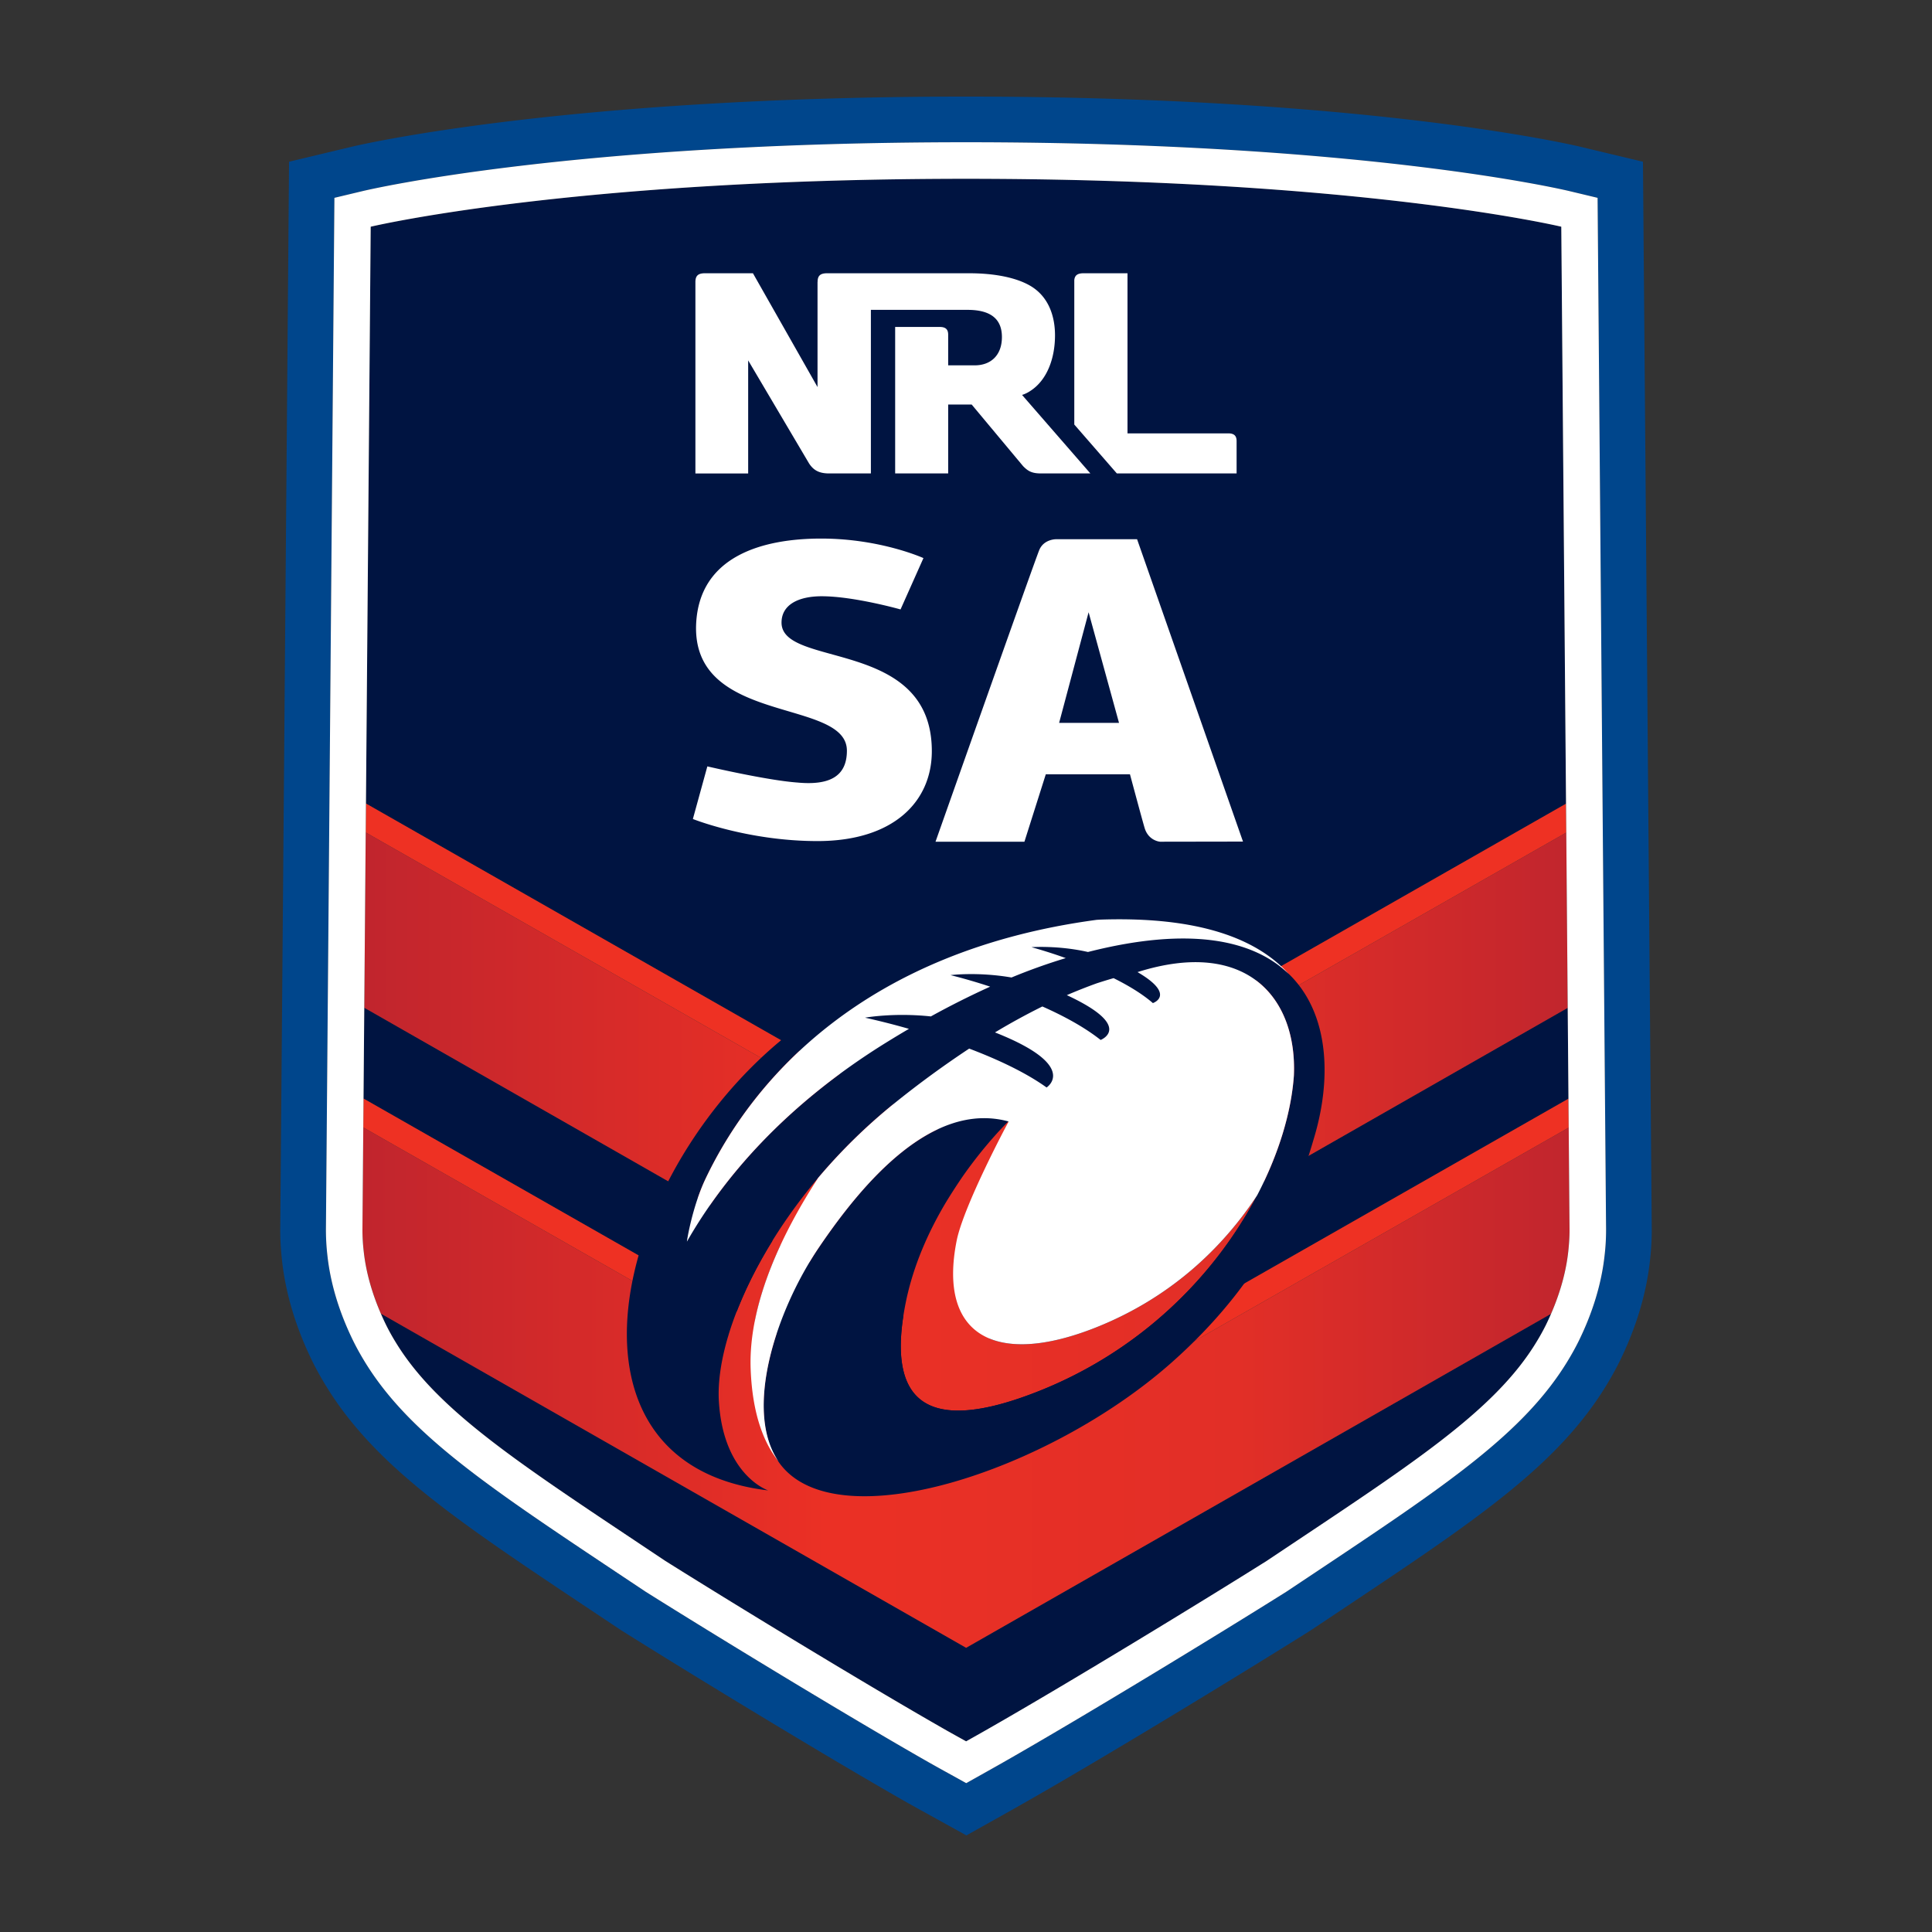
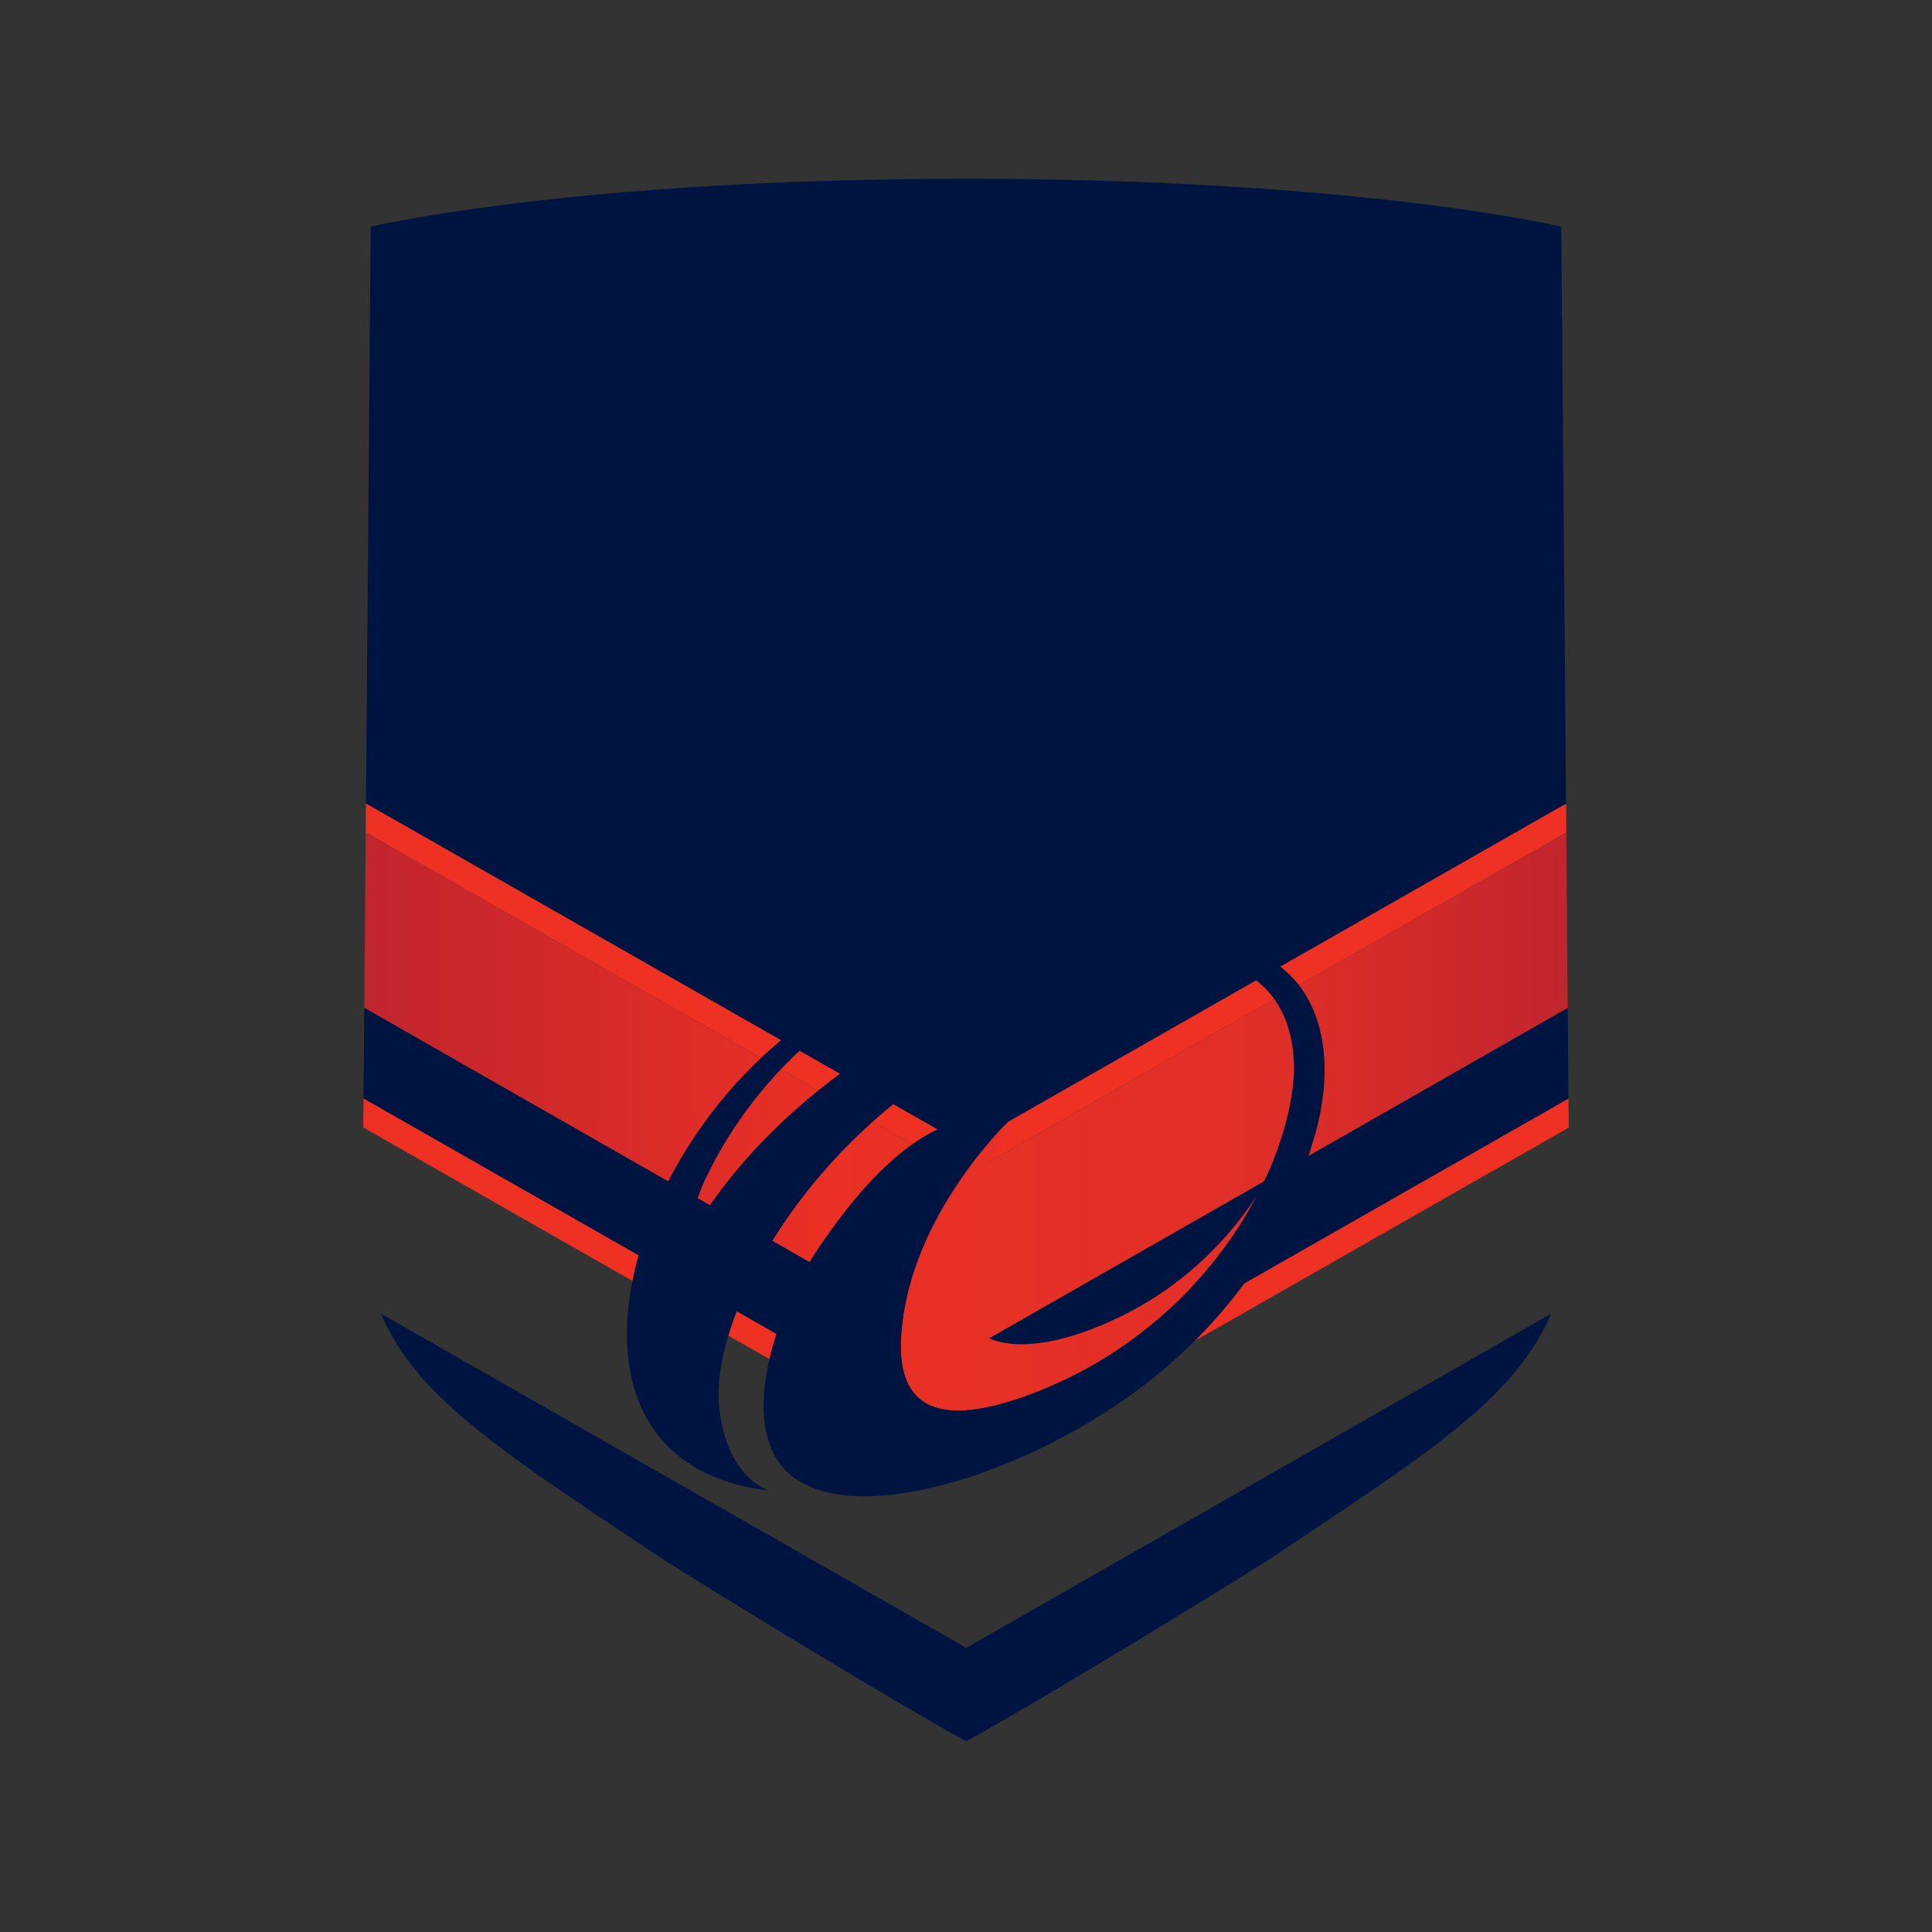
<svg xmlns="http://www.w3.org/2000/svg" width="100%" height="100%" viewBox="0 0 100 100" version="1.1" xml:space="preserve" fill-rule="evenodd" clip-rule="evenodd" stroke-linejoin="round" stroke-miterlimit="2">
  <rect x="0" y="0" width="100" height="100" fill="#333333" stroke="none" />
-   <path d="M83.052 64.991c-.158 1.443-.608 2.933-1.338 4.421-.168.338-.351.669-.547.992-2.272 3.772-6.312 6.467-13.007 10.932l-1.585 1.055c-3.449 2.168-10.457 6.442-14.646 8.826-.229.132-.998.563-.998.563l-.92.515-.92-.51s-.788-.434-1.023-.57c-4.186-2.382-11.194-6.656-14.643-8.824l-1.585-1.055c-6.694-4.465-10.735-7.16-13.008-10.932-.194-.321-.375-.65-.543-.986-.733-1.494-1.184-2.984-1.342-4.431a11.833 11.833 0 0 1-.077-1.37l.439-53.377 1.439-.344c.433-.104 10.832-2.533 31.251-2.533 20.422 0 30.821 2.429 31.253 2.533l1.439.344.439 53.377c.002.459-.024.918-.078 1.374zm1.987-56.62-3.237-.774C81.358 7.49 70.693 5 49.999 5c-20.693 0-31.356 2.49-31.8 2.597l-3.238.774-.455 55.226c-.004.516.026 1.057.091 1.648.19 1.721.717 3.474 1.573 5.22.184.375.393.753.637 1.159 2.546 4.225 6.752 7.029 13.722 11.678l1.639 1.091c3.472 2.182 10.524 6.483 14.725 8.874.351.197.702.393 1.055.587L50.021 95l2.067-1.158s.781-.44 1.01-.571c4.207-2.393 11.26-6.694 14.735-8.878l1.641-1.093c6.968-4.647 11.174-7.451 13.719-11.676.231-.381.445-.771.644-1.17.851-1.737 1.377-3.488 1.565-5.203a13.98 13.98 0 0 0 .092-1.654l-.455-55.226z" fill="#00468c" fill-rule="nonzero" />
  <path d="M77.411 72.115c.865-.87 1.576-1.751 2.14-2.688.167-.277.325-.557.467-.846.093-.191.181-.384.265-.58L50.009 85.289 19.716 67.992c.086.199.175.395.269.589.143.289.3.569.468.846.561.932 1.266 1.805 2.123 2.672l.015.009c2.527 2.549 6.383 5.029 11.849 8.682 3.163 1.989 10.258 6.327 14.575 8.784.231.132.999.557.999.557s.759-.425.99-.557c4.316-2.457 11.412-6.795 14.574-8.784 5.461-3.65 9.314-6.128 11.841-8.674l-.007-.001h-.001zm3.754-17.487-.021-2.462-31.138 17.782L18.855 52.16l-.02 2.462-.019 2.239 31.19 17.784 31.177-17.778-.018-2.239zm-.107-13.03-.246-29.864s-10.38-2.48-30.813-2.48c-20.431 0-30.812 2.481-30.812 2.481l-.245 29.855 31.064 17.714 31.052-17.706z" fill="#001441" fill-rule="nonzero" />
  <path d="m81.196 58.365-.013-1.498-31.177 17.778-31.19-17.784-.012 1.496L50.006 76.15l31.19-17.785zm-.126-15.271-.012-1.496-31.052 17.706L18.942 41.59l-.012 1.498L50.006 60.81 81.07 43.094z" fill="#ee3123" fill-rule="nonzero" />
  <path d="m81.144 52.166-.074-9.072L50.006 60.81 18.93 43.088l-.075 9.072 31.151 17.788 31.138-17.782z" fill="url(#_Linear1)" />
-   <path d="M81.196 58.365 50.006 76.15l-11.127-6.346c.229-3.206 1.943-6.496 3.469-8.837-2.314 2.744-3.894 5.665-4.645 8.167L18.804 58.357l-.044 5.275c-.002.384.025.768.067 1.149.119 1.098.445 2.189.887 3.211l30.292 17.297 30.275-17.288c.446-1.024.772-2.121.892-3.22.041-.381.069-.765.066-1.149l-.043-5.267z" fill="url(#_Linear2)" />
  <path d="M56.716 68.713c-5.127 2.034-8.182.467-7.2-4.492.36-1.817 2.686-6.179 2.7-6.179l-.054.035c-.186.182-1.221 1.221-2.352 2.841-.293.43-.576.868-.847 1.312-.883 1.48-1.703 3.272-2.092 5.241-1.062 5.367 1.339 6.738 6.891 4.536A21.93 21.93 0 0 0 65.07 61.869c-1.826 2.782-4.546 5.332-8.354 6.844z" fill="url(#_Linear3)" />
  <path d="M56.313 49.275c-1.554-.352-2.924-.249-2.924-.249s.752.201 1.775.565c-.952.288-1.889.623-2.808 1.004-1.769-.303-3.157-.123-3.157-.123s.857.206 2.052.597a43.556 43.556 0 0 0-3.07 1.541c-1.935-.206-3.407.065-3.407.065s.938.2 2.273.578c-.373.218-.744.441-1.111.668-5.384 3.321-8.552 7.143-10.379 10.341-.014-.015.278-1.801.953-3.231 2.512-5.297 8.403-11.984 20.723-13.485-.259-.01-.518-.012-.777-.004-2.787.231-8.351 1.167-14.098 4.882-10.221 6.614-14.785 23.265-2.597 24.72 0 0-2.321-.766-2.552-4.614-.231-3.851 3.075-10.593 9.1-15.435a50.867 50.867 0 0 1 3.856-2.82c1.442.547 2.904 1.222 4.006 2.013 0 0 1.734-1.112-2.671-2.85a34.076 34.076 0 0 1 2.453-1.343c1.087.482 2.168 1.062 3.015 1.733 0 0 1.773-.685-1.749-2.319a27.353 27.353 0 0 1 1.544-.611c.29-.095.582-.185.876-.269.757.376 1.478.809 2.035 1.291 0 0 1.229-.419-.796-1.604 5.66-1.787 8.269 1.348 8.093 5.359-.376 5.292-4.789 12.991-13.209 16.332-5.552 2.202-7.953.831-6.891-4.536.389-1.969 1.209-3.761 2.092-5.241.271-.444.554-.882.847-1.312 1.249-1.789 2.385-2.874 2.385-2.874-3.927-1.061-7.508 3.128-9.806 6.52-2.301 3.394-3.954 8.657-2 11.225 2.983 3.913 13.837.375 20.179-5.199 5.404-4.755 6.789-9.466 7.464-11.752 1.696-5.738-.309-12.465-11.719-9.563z" fill="#001441" fill-rule="nonzero" />
-   <path d="M81.252 9.896c-.432-.104-10.831-2.533-31.253-2.533-20.419 0-30.818 2.429-31.251 2.533l-1.439.344-.439 53.377a11.7 11.7 0 0 0 .077 1.37c.158 1.447.609 2.937 1.342 4.431.157.317.334.639.543.986 2.273 3.772 6.314 6.467 13.008 10.932l1.585 1.055c3.449 2.168 10.457 6.442 14.643 8.824.34.192.681.382 1.023.57l.92.51.92-.515s.769-.431.998-.563c4.189-2.384 11.197-6.658 14.646-8.826l1.585-1.055c6.695-4.465 10.735-7.16 13.007-10.932.21-.347.387-.669.547-.992.73-1.488 1.18-2.978 1.338-4.421.054-.456.08-.915.078-1.374l-.439-53.377-1.439-.344zm-.079 54.885c-.143 1.31-.576 2.614-1.157 3.8-.144.289-.3.571-.468.846-2.213 3.677-6.651 6.464-13.981 11.363-3.161 1.989-10.256 6.327-14.573 8.784-.23.132-.988.557-.988.557s-.769-.425-1-.557c-4.318-2.457-11.411-6.795-14.575-8.784-7.328-4.899-11.765-7.686-13.98-11.363a10.869 10.869 0 0 1-.467-.846c-.581-1.186-1.014-2.49-1.157-3.8a9.8 9.8 0 0 1-.067-1.149l.427-51.898s10.381-2.48 30.812-2.48c20.433 0 30.813 2.48 30.813 2.48l.427 51.898c.003.384-.025.768-.066 1.149zm-29.011-6.704c.028-.018.049-.03.053-.034-.05.068-2.342 4.375-2.699 6.178-.982 4.959 2.073 6.526 7.2 4.492 3.808-1.512 6.528-4.062 8.354-6.844 1.133-2.166 1.769-4.329 1.901-6.194.176-4.011-2.433-7.146-8.093-5.359 2.025 1.185.796 1.604.796 1.604-.557-.482-1.278-.915-2.035-1.291-.293.084-.585.174-.876.269-.521.188-1.036.392-1.544.611 3.522 1.634 1.749 2.319 1.749 2.319-.847-.671-1.928-1.251-3.015-1.733-.836.414-1.654.862-2.453 1.343 4.405 1.738 2.671 2.85 2.671 2.85-1.102-.791-2.564-1.466-4.006-2.013a50.867 50.867 0 0 0-3.856 2.82 28.933 28.933 0 0 0-3.961 3.872c-1.694 2.6-3.627 6.369-3.494 9.896.088 2.336.682 3.83 1.446 4.784-1.799-2.613-.171-7.746 2.089-11.083 2.298-3.392 5.879-7.581 9.806-6.52l-.033.033zM36.51 61.031c-.675 1.43-.967 3.216-.953 3.231 1.827-3.198 4.995-7.02 10.379-10.341.367-.227.738-.45 1.111-.668a39.46 39.46 0 0 0-2.273-.578s1.472-.271 3.407-.065a43.556 43.556 0 0 1 3.07-1.541 29.485 29.485 0 0 0-2.052-.597s1.388-.18 3.157.123a30.058 30.058 0 0 1 2.808-1.004 25.605 25.605 0 0 0-1.775-.565s1.37-.103 2.924.249c5.313-1.352 8.585-.614 10.395 1.139-1.627-1.81-4.613-2.982-9.72-2.816-.073.003-.146.009-.22.012-12 1.611-17.779 8.192-20.258 13.421zm23.536-17.464s-.61-.04-.806-.73c-.115-.381-.753-2.759-.753-2.759H54.13l-1.106 3.489h-4.602s5.096-14.426 5.366-15.088c.232-.576.873-.569.873-.569h4.194l5.482 15.65-4.291.007zM46.612 31.544s-2.414-.682-4.08-.682c-1.21 0-2.08.44-2.08 1.364 0 2.37 7.779.789 7.779 6.653 0 2.612-1.98 4.655-5.918 4.655-3.6 0-6.45-1.143-6.45-1.143l.749-2.723s3.093.724 4.661.836c1.62.153 2.562-.287 2.562-1.648 0-2.744-8.044-1.295-7.803-6.566.17-3.558 3.528-4.414 6.473-4.414 3.069 0 5.292 1.011 5.292 1.011l-1.185 2.657zm8.208 5.872h3.1l-1.574-5.726-1.526 5.726zm-1.473-17.193c.854-.56 1.26-1.683 1.26-2.867 0-.898-.276-1.961-1.258-2.55-.745-.444-1.885-.662-3.176-.662h-7.401c-.321.011-.454.133-.454.454l-.003.005v5.431l-3.343-5.89H36.45c-.321.011-.456.133-.456.459v9.903h2.731v-5.852l3.148 5.327c.245.381.551.521 1.035.524h2.169v-8.467h5.004c1.286 0 1.778.545 1.778 1.406 0 .962-.59 1.466-1.406 1.466h-1.376v-1.588c0-.269-.126-.399-.436-.399h-2.308v7.582h2.744v-3.567h1.216l2.661 3.188c.255.261.457.379.931.379h2.552l-3.535-4.063c.159-.051.308-.125.445-.219zm10.23 2.208h-5.218v-8.287h-2.313c-.278.011-.414.107-.441.35v7.48l2.202 2.53h6.199v-1.677c-.001-.265-.124-.396-.429-.396z" fill="#fff" fill-rule="nonzero" />
  <defs>
    <linearGradient id="_Linear1" x1="0" y1="0" x2="1" y2="0" gradientUnits="userSpaceOnUse" gradientTransform="translate(14.808 56.518) scale(70.373)">
      <stop offset="0" stop-color="#b9232f" stop-opacity="1" />
      <stop offset="0.4" stop-color="#eb3025" stop-opacity="1" />
      <stop offset="0.7" stop-color="#e22f27" stop-opacity="1" />
      <stop offset="1" stop-color="#b9232f" stop-opacity="1" />
    </linearGradient>
    <linearGradient id="_Linear2" x1="0" y1="0" x2="1" y2="0" gradientUnits="userSpaceOnUse" gradientTransform="translate(14.47 71.823) scale(70.852)">
      <stop offset="0" stop-color="#b9232f" stop-opacity="1" />
      <stop offset="0.4" stop-color="#eb3025" stop-opacity="1" />
      <stop offset="0.7" stop-color="#e22f27" stop-opacity="1" />
      <stop offset="1" stop-color="#b9232f" stop-opacity="1" />
    </linearGradient>
    <linearGradient id="_Linear3" x1="0" y1="0" x2="1" y2="0" gradientUnits="userSpaceOnUse" gradientTransform="translate(14.467 65.528) scale(70.885)">
      <stop offset="0" stop-color="#b9232f" stop-opacity="1" />
      <stop offset="0.4" stop-color="#eb3025" stop-opacity="1" />
      <stop offset="0.7" stop-color="#e22f27" stop-opacity="1" />
      <stop offset="1" stop-color="#b9232f" stop-opacity="1" />
    </linearGradient>
  </defs>
</svg>